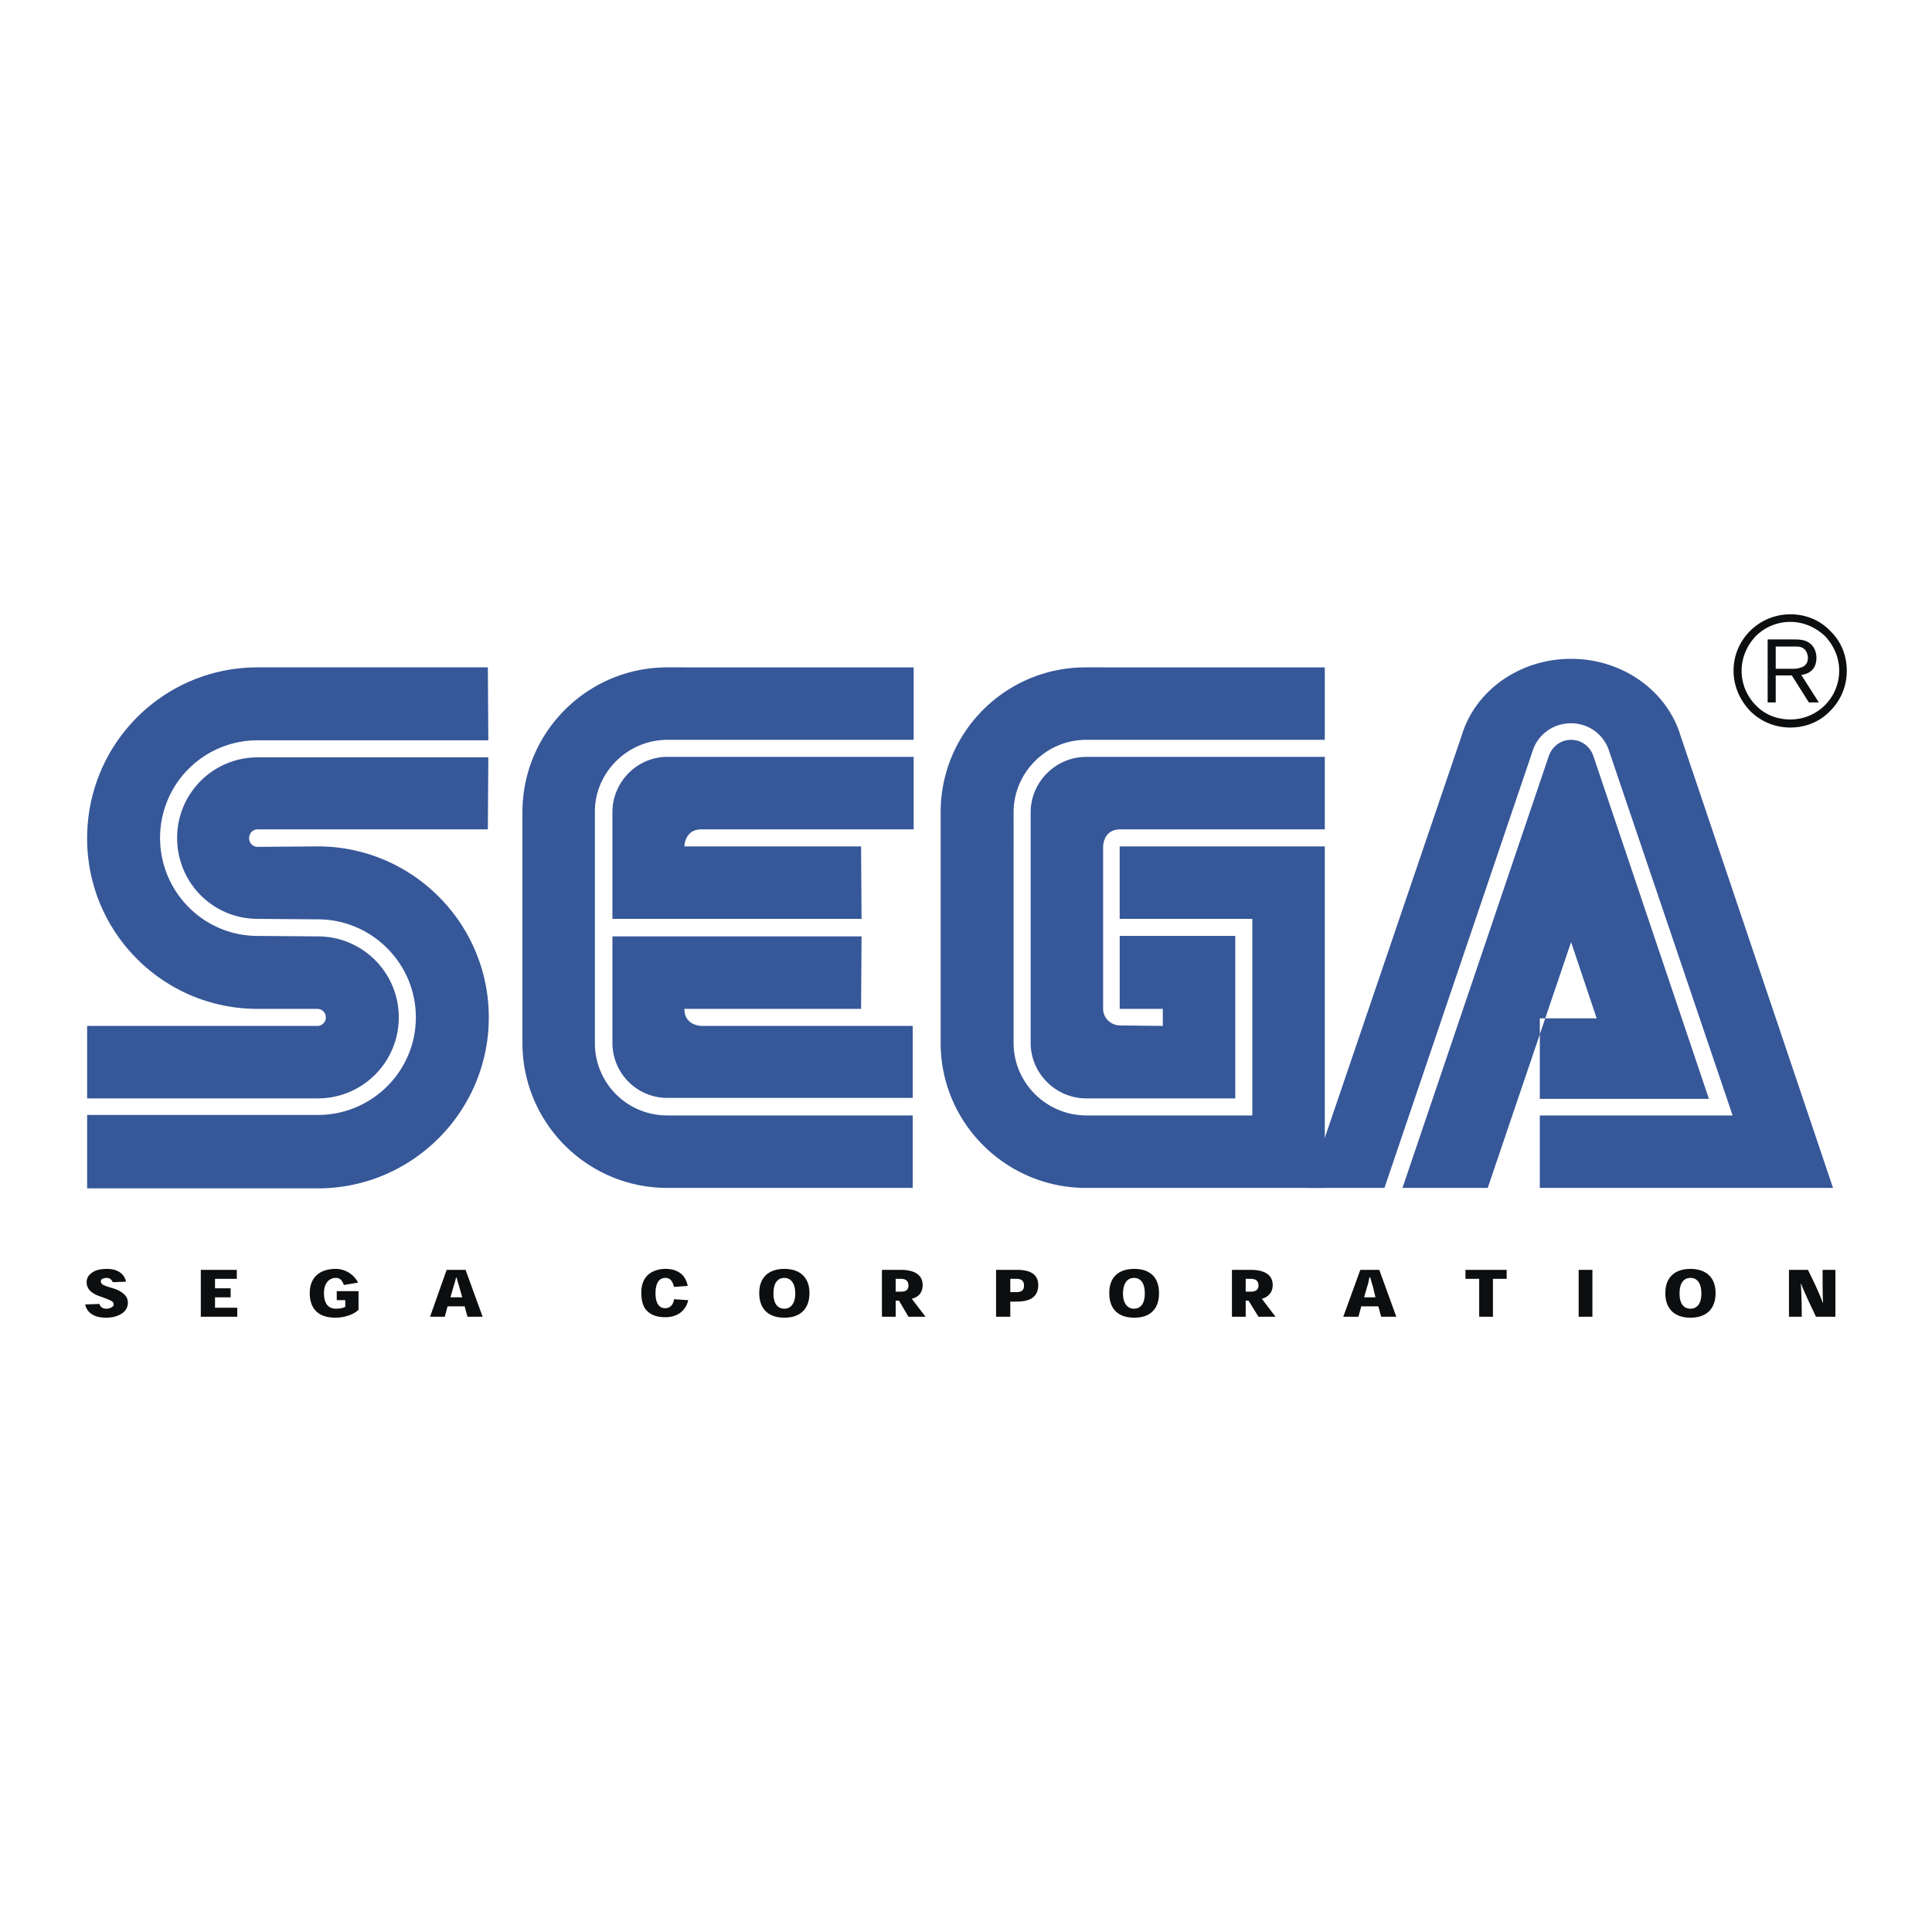
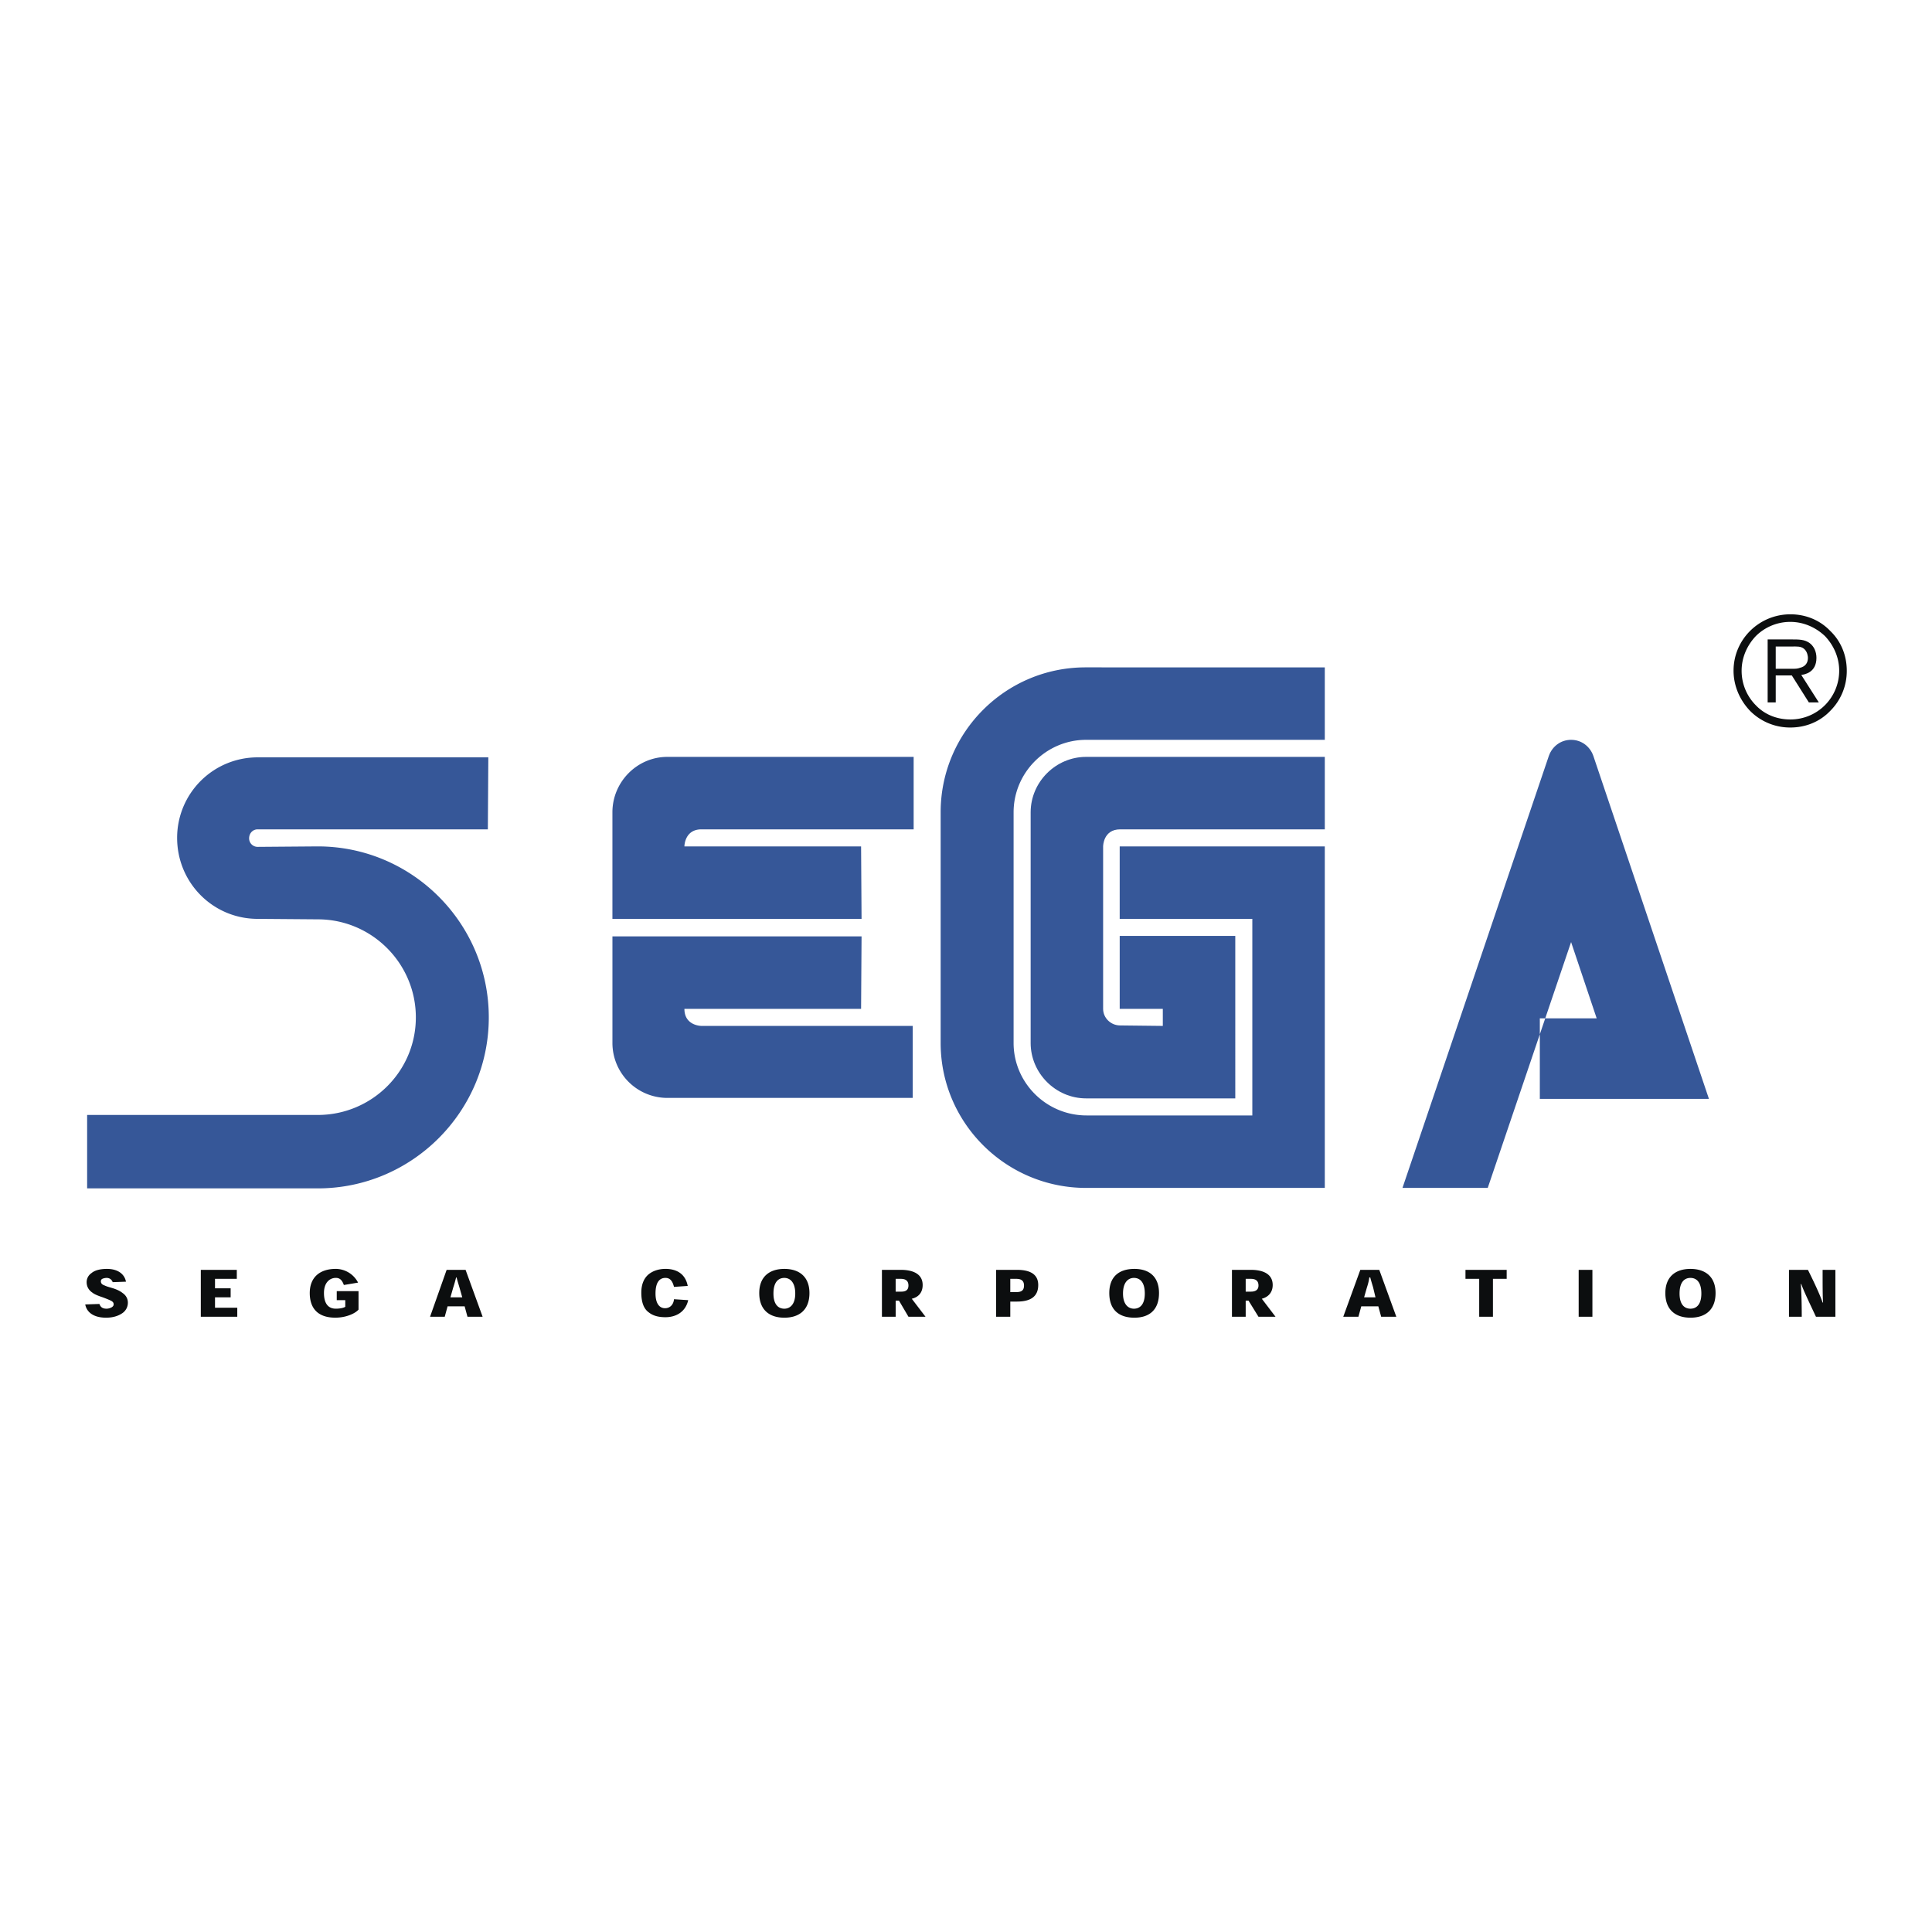
<svg xmlns="http://www.w3.org/2000/svg" width="2500" height="2500" viewBox="0 0 192.756 192.756">
  <g fill-rule="evenodd" clip-rule="evenodd">
-     <path fill="#fff" fill-opacity="0" d="M0 0h192.756v192.756H0V0z" />
    <path d="M12.568 127.875c-.142-.757-.803-1.276-1.89-1.276-.709 0-1.229.142-1.56.426a1.078 1.078 0 0 0-.473.897c0 .52.284.851.567 1.04.236.188.614.33 1.04.473.378.142.614.236.803.33.189.095.284.189.284.379 0 .094-.047.188-.189.283-.095.047-.284.142-.52.142-.425 0-.614-.188-.709-.473l-1.417.048c.142.756.803 1.322 2.079 1.322.803 0 1.323-.236 1.654-.473a1.25 1.25 0 0 0 .52-1.039c0-.426-.237-.756-.52-.945-.236-.189-.52-.331-.945-.473-.472-.142-.662-.188-.851-.283-.284-.095-.378-.236-.378-.426 0-.094.048-.188.143-.236.094-.047.283-.094.425-.094.331 0 .52.188.614.425l1.323-.047zM21.452 128.536v-.945h2.174v-.898h-3.591v4.679h3.638v-.898h-2.221v-1.039h1.56v-.899h-1.56zM35.771 128.819h-2.174v.898h.851v.662c-.142.094-.473.188-.945.188-.756 0-1.181-.52-1.181-1.56 0-1.087.614-1.512 1.181-1.512.378 0 .615.188.804.709l1.418-.237a2.517 2.517 0 0 0-2.222-1.37c-1.606 0-2.599.851-2.599 2.41 0 1.418.709 2.457 2.552 2.457 1.087 0 1.985-.425 2.315-.803v-1.842zM46.357 130.332l.283 1.04h1.512l-1.701-4.679h-1.89l-1.654 4.679h1.465l.284-1.04h1.701zm-.237-.897h-1.181l.284-.993c.094-.283.189-.614.283-.992h.047c.095.378.189.661.284.992l.283.993zM67.244 129.623c-.047.521-.378.898-.898.898s-.945-.426-.945-1.466c0-1.087.377-1.559.992-1.559.473 0 .708.33.851.897l1.371-.095c-.236-1.229-1.134-1.701-2.221-1.701-.662 0-1.229.189-1.654.52-.473.379-.756.992-.756 1.844 0 1.039.284 1.653.756 1.984.473.378 1.087.473 1.654.473.993 0 1.985-.473 2.268-1.701l-1.418-.094zM75.75 129.009c0 1.654.992 2.457 2.504 2.457s2.505-.803 2.505-2.457c0-1.606-.993-2.41-2.505-2.41s-2.504.803-2.504 2.41zm2.505-1.512c.52 0 1.087.378 1.087 1.559 0 1.135-.567 1.513-1.087 1.513-.567 0-1.087-.378-1.087-1.513 0-1.181.52-1.559 1.087-1.559zM90.967 129.576c.614-.142 1.087-.567 1.087-1.37 0-1.276-1.276-1.513-2.174-1.513h-1.89v4.679h1.371v-1.607h.331l.945 1.607h1.701l-1.371-1.796zm-1.607-.709v-1.276h.52c.52 0 .756.236.756.662 0 .425-.236.614-.709.614h-.567zM100.797 131.372v-1.513h.66c1.324 0 2.127-.473 2.127-1.653 0-.898-.566-1.513-2.127-1.513h-2.078v4.679h1.418zm0-2.457v-1.324h.613c.473 0 .756.189.756.662 0 .52-.283.662-.803.662h-.566zM110.674 129.009c0 1.654.945 2.457 2.504 2.457 1.512 0 2.457-.803 2.457-2.457 0-1.606-.945-2.41-2.457-2.41-1.559 0-2.504.803-2.504 2.41zm2.457-1.512c.566 0 1.086.378 1.086 1.559 0 1.135-.52 1.513-1.086 1.513-.52 0-1.088-.378-1.088-1.513 0-1.181.568-1.559 1.088-1.559zM125.891 129.576c.566-.142 1.086-.567 1.086-1.37 0-1.276-1.275-1.513-2.174-1.513h-1.891v4.679h1.371v-1.607h.283l.992 1.607h1.701l-1.368-1.796zm-1.608-.709v-1.276h.52c.52 0 .756.236.756.662 0 .425-.283.614-.756.614h-.52zM137.516 130.332l.283 1.04h1.512l-1.701-4.679h-1.891l-1.701 4.679h1.512l.285-1.04h1.701zm-.284-.897h-1.135l.283-.993c.094-.283.189-.614.236-.992h.094c.096.378.189.661.285.992l.237.993zM150.322 126.693h-4.111v.898h1.369v3.781h1.371v-3.781h1.371v-.898zM158.875 131.372v-4.679h-1.371v4.679h1.371zM166.152 129.009c0 1.654.992 2.457 2.504 2.457 1.514 0 2.506-.803 2.506-2.457 0-1.606-.992-2.41-2.506-2.41-1.511 0-2.504.803-2.504 2.41zm2.504-1.512c.568 0 1.088.378 1.088 1.559 0 1.135-.52 1.513-1.088 1.513-.566 0-1.086-.378-1.086-1.513 0-1.181.52-1.559 1.086-1.559zM181.842 129.954c-.189-.567-.662-1.654-1.465-3.261h-1.891v4.679h1.275c0-1.607-.047-2.694-.094-3.262h.047c.189.567.709 1.654 1.465 3.262h1.938v-4.679h-1.275c0 1.606 0 2.693.047 3.261h-.047z" fill="#0c0e0f" />
    <path d="M8.693 118.565h23.014c9.404 0 17.06-7.656 17.06-17.061 0-9.404-7.656-17.059-17.06-17.059l-6.001.047a.847.847 0 0 1-.851-.85c0-.52.378-.898.851-.898h22.967l.047-7.183H25.706a8.027 8.027 0 0 0-8.034 8.033c0 4.49 3.591 8.081 8.034 8.081l6.001.047c5.387 0 9.782 4.395 9.782 9.782 0 5.388-4.395 9.735-9.782 9.735H8.693v7.326z" fill="#365798" />
-     <path d="M8.693 109.586h23.014c4.489 0 8.081-3.639 8.081-8.081 0-4.441-3.592-8.081-8.081-8.081l-6.001-.047c-5.388 0-9.735-4.395-9.735-9.782a9.722 9.722 0 0 1 9.735-9.735H48.72l-.047-7.277H25.706c-9.404 0-17.013 7.608-17.013 17.06 0 9.404 7.608 17.013 17.013 17.013h5.954c.473 0 .851.378.851.85a.848.848 0 0 1-.851.852H8.693v7.228zM66.583 111.287a7.2 7.2 0 0 1-7.23-7.229V80.949c0-3.875 3.261-7.136 7.23-7.136h24.573v-7.23H66.583c-7.986 0-14.46 6.474-14.46 14.46v23.015c0 7.986 6.474 14.46 14.46 14.46h24.479v-7.23H66.583v-.001z" fill="#365798" />
    <path d="M61.101 81.043c0-3.024 2.457-5.529 5.481-5.529h24.573v7.23h-21.17c-1.701 0-1.701 1.702-1.701 1.702h17.627l.047 7.23H61.101V81.043zM66.583 109.539a5.485 5.485 0 0 1-5.481-5.481V93.424h24.856l-.047 7.231H68.284c0 1.701 1.701 1.701 1.701 1.701h21.077v7.183H66.583zM108.404 111.287c-4.016 0-7.277-3.261-7.277-7.229V81.043c0-3.969 3.262-7.23 7.23-7.23h23.818v-7.23H108.31c-7.986 0-14.461 6.474-14.461 14.46v23.015c0 7.986 6.521 14.46 14.508 14.46h23.818V84.446h-20.463v7.23h13.232v19.611h-16.54z" fill="#365798" />
    <path d="M102.828 104.058c0 3.024 2.506 5.528 5.529 5.528h14.887V93.377h-11.531v7.278h4.301v1.701l-4.254-.048c-.945 0-1.701-.756-1.701-1.653V84.446s0-1.702 1.701-1.702h20.416v-7.23h-23.818c-3.023 0-5.529 2.504-5.529 5.529v23.015h-.001zM154.527 75.42c.33-.945 1.182-1.607 2.221-1.607 1.041 0 1.891.662 2.221 1.607l11.531 34.214h-16.871V101.6h5.672l-2.553-7.608-8.316 24.526h-8.506l14.601-43.098z" fill="#365798" />
-     <path d="M172.863 111.287h-19.234v7.23h29.252l-15.217-45.13c-1.322-4.395-5.717-7.656-10.916-7.656-5.197 0-9.592 3.213-10.916 7.656l-15.357 45.13h7.654l14.887-43.901c.613-1.465 2.031-2.457 3.732-2.457 1.654 0 3.072.992 3.686 2.457l12.429 36.671z" fill="#365798" />
    <path d="M178.629 72.584c1.512 0 2.93-.567 3.969-1.654a5.605 5.605 0 0 0 1.654-4.017c0-1.512-.566-2.93-1.654-3.97-1.039-1.087-2.457-1.654-3.969-1.654-3.119 0-5.672 2.504-5.672 5.624 0 1.512.615 2.93 1.654 4.017a5.613 5.613 0 0 0 4.018 1.654zm-4.867-5.67c0-1.276.52-2.505 1.416-3.45a4.86 4.86 0 0 1 3.451-1.418c1.275 0 2.504.52 3.449 1.418.898.945 1.418 2.173 1.418 3.45a4.86 4.86 0 0 1-4.867 4.867c-1.324 0-2.553-.473-3.451-1.417a4.866 4.866 0 0 1-1.416-3.45z" fill="#0c0e0f" />
    <path d="M177.164 67.386v2.694h-.805v-6.285h2.316c.852 0 1.371 0 1.891.378.426.331.66.851.66 1.465 0 1.465-1.18 1.654-1.512 1.702l1.75 2.741h-.994l-1.701-2.694h-1.605v-.001zm0-.661h1.654c.283 0 .52 0 .756-.095.613-.142.803-.567.803-.993 0-.142-.047-.614-.379-.898-.33-.283-.756-.236-1.229-.236h-1.605v2.222z" fill="#0c0e0f" />
  </g>
</svg>